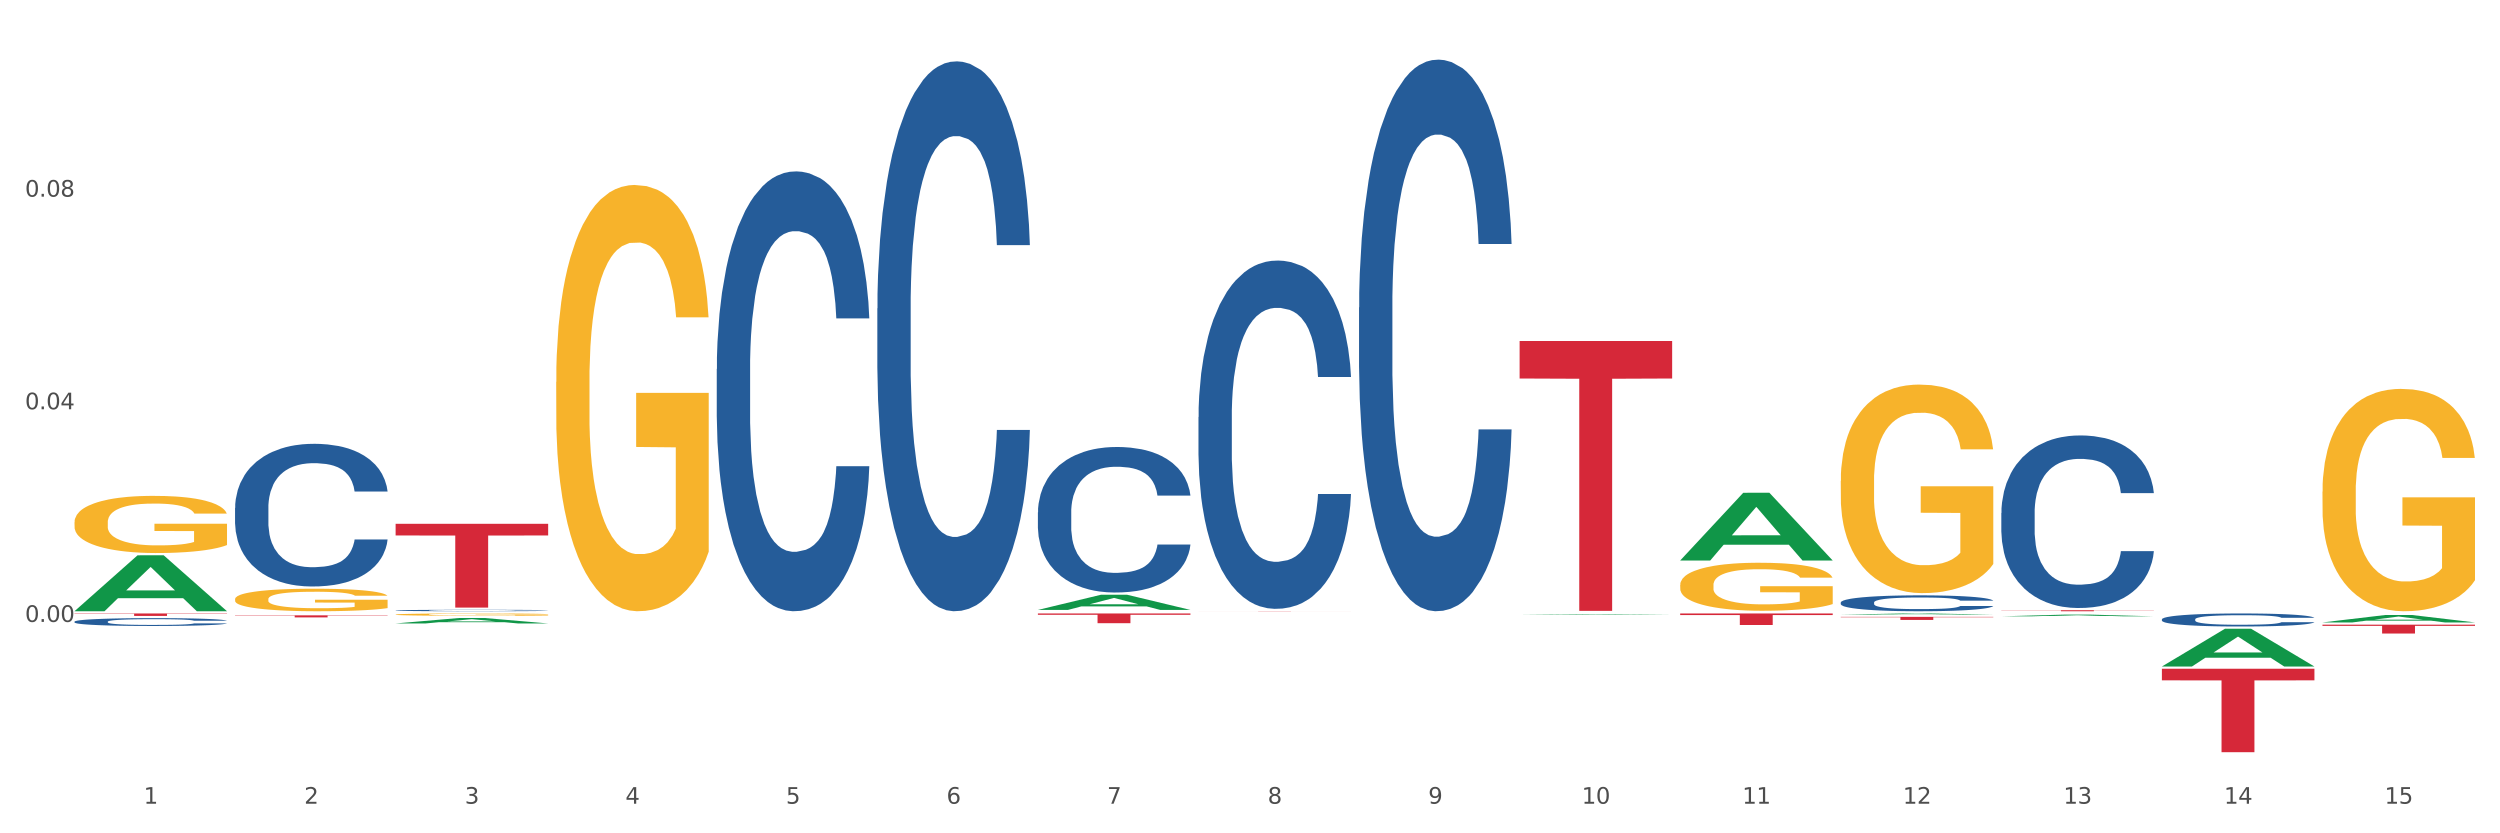
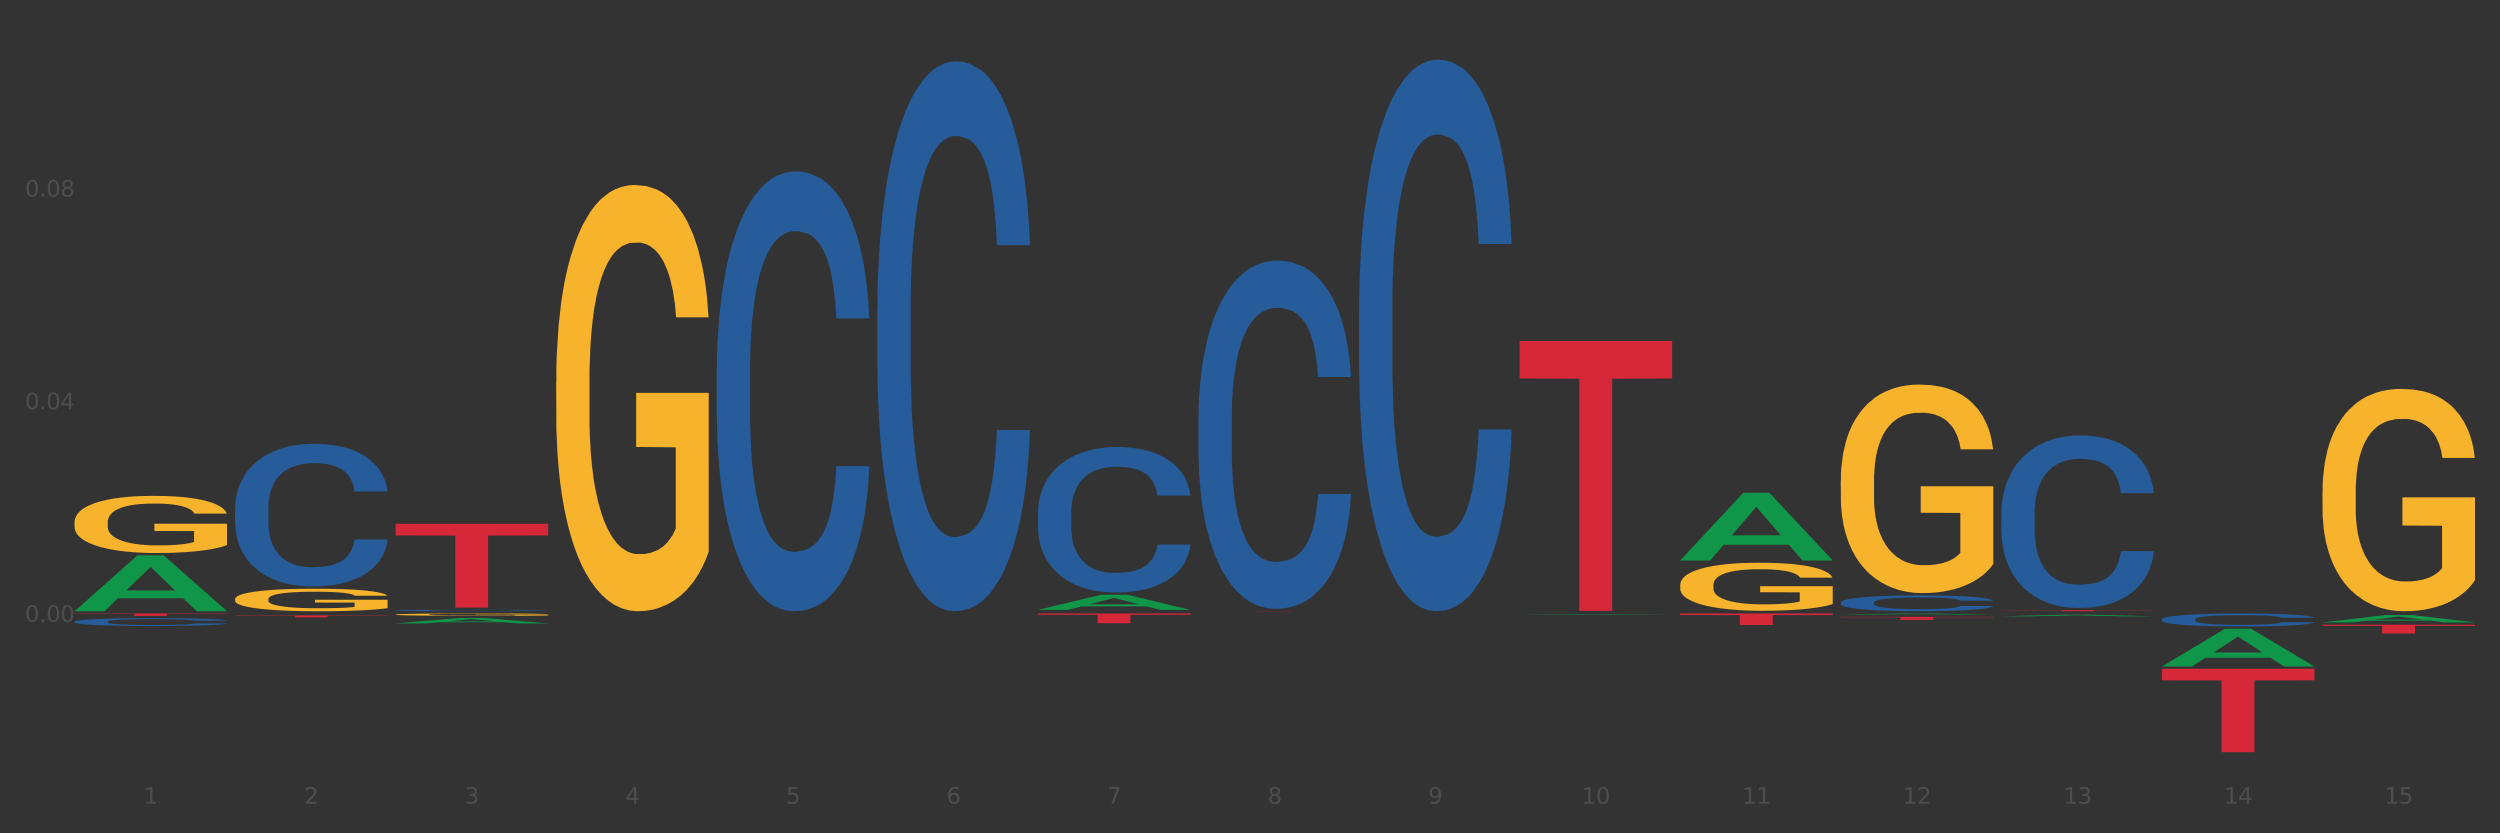
<svg xmlns="http://www.w3.org/2000/svg" xmlns:xlink="http://www.w3.org/1999/xlink" width="1080pt" height="360pt" viewBox="0 0 1080 360" version="1.1">
  <rect x="0" y="0" width="1080" height="360" fill="#333333" stroke="none" />
  <defs>
    <style type="text/css">*{stroke-linejoin: round; stroke-linecap: butt}</style>
  </defs>
  <g id="figure_1">
    <g id="patch_1">
-       <path d="M 0 360  L 1080 360  L 1080 0  L 0 0  z " style="fill: #ffffff; stroke: #ffffff; stroke-linejoin: miter" />
-     </g>
+       </g>
    <g id="axes_1">
      <g id="matplotlib.axis_1">
        <g id="xtick_1">
          <g id="text_1">
            <g style="fill: #4d4d4d" transform="translate(62.07 347.204) scale(0.096 -0.096)">
              <defs>
                <path id="DejaVuSans-31" d="M 794 531  L 1825 531  L 1825 4091  L 703 3866  L 703 4441  L 1819 4666  L 2450 4666  L 2450 531  L 3481 531  L 3481 0  L 794 0  L 794 531  z " transform="scale(0.016)" />
              </defs>
              <use xlink:href="#DejaVuSans-31" />
            </g>
          </g>
        </g>
        <g id="xtick_2">
          <g id="text_2">
            <g style="fill: #4d4d4d" transform="translate(131.436 347.204) scale(0.096 -0.096)">
              <defs>
                <path id="DejaVuSans-32" d="M 1228 531  L 3431 531  L 3431 0  L 469 0  L 469 531  Q 828 903 1448 1529  Q 2069 2156 2228 2338  Q 2531 2678 2651 2914  Q 2772 3150 2772 3378  Q 2772 3750 2511 3984  Q 2250 4219 1831 4219  Q 1534 4219 1204 4116  Q 875 4013 500 3803  L 500 4441  Q 881 4594 1212 4672  Q 1544 4750 1819 4750  Q 2544 4750 2975 4387  Q 3406 4025 3406 3419  Q 3406 3131 3298 2873  Q 3191 2616 2906 2266  Q 2828 2175 2409 1742  Q 1991 1309 1228 531  z " transform="scale(0.016)" />
              </defs>
              <use xlink:href="#DejaVuSans-32" />
            </g>
          </g>
        </g>
        <g id="xtick_3">
          <g id="text_3">
            <g style="fill: #4d4d4d" transform="translate(200.802 347.204) scale(0.096 -0.096)">
              <defs>
                <path id="DejaVuSans-33" d="M 2597 2516  Q 3050 2419 3304 2112  Q 3559 1806 3559 1356  Q 3559 666 3084 287  Q 2609 -91 1734 -91  Q 1441 -91 1130 -33  Q 819 25 488 141  L 488 750  Q 750 597 1062 519  Q 1375 441 1716 441  Q 2309 441 2620 675  Q 2931 909 2931 1356  Q 2931 1769 2642 2001  Q 2353 2234 1838 2234  L 1294 2234  L 1294 2753  L 1863 2753  Q 2328 2753 2575 2939  Q 2822 3125 2822 3475  Q 2822 3834 2567 4026  Q 2313 4219 1838 4219  Q 1578 4219 1281 4162  Q 984 4106 628 3988  L 628 4550  Q 988 4650 1302 4700  Q 1616 4750 1894 4750  Q 2613 4750 3031 4423  Q 3450 4097 3450 3541  Q 3450 3153 3228 2886  Q 3006 2619 2597 2516  z " transform="scale(0.016)" />
              </defs>
              <use xlink:href="#DejaVuSans-33" />
            </g>
          </g>
        </g>
        <g id="xtick_4">
          <g id="text_4">
            <g style="fill: #4d4d4d" transform="translate(270.169 347.204) scale(0.096 -0.096)">
              <defs>
                <path id="DejaVuSans-34" d="M 2419 4116  L 825 1625  L 2419 1625  L 2419 4116  z M 2253 4666  L 3047 4666  L 3047 1625  L 3713 1625  L 3713 1100  L 3047 1100  L 3047 0  L 2419 0  L 2419 1100  L 313 1100  L 313 1709  L 2253 4666  z " transform="scale(0.016)" />
              </defs>
              <use xlink:href="#DejaVuSans-34" />
            </g>
          </g>
        </g>
        <g id="xtick_5">
          <g id="text_5">
            <g style="fill: #4d4d4d" transform="translate(339.535 347.204) scale(0.096 -0.096)">
              <defs>
                <path id="DejaVuSans-35" d="M 691 4666  L 3169 4666  L 3169 4134  L 1269 4134  L 1269 2991  Q 1406 3038 1543 3061  Q 1681 3084 1819 3084  Q 2600 3084 3056 2656  Q 3513 2228 3513 1497  Q 3513 744 3044 326  Q 2575 -91 1722 -91  Q 1428 -91 1123 -41  Q 819 9 494 109  L 494 744  Q 775 591 1075 516  Q 1375 441 1709 441  Q 2250 441 2565 725  Q 2881 1009 2881 1497  Q 2881 1984 2565 2268  Q 2250 2553 1709 2553  Q 1456 2553 1204 2497  Q 953 2441 691 2322  L 691 4666  z " transform="scale(0.016)" />
              </defs>
              <use xlink:href="#DejaVuSans-35" />
            </g>
          </g>
        </g>
        <g id="xtick_6">
          <g id="text_6">
            <g style="fill: #4d4d4d" transform="translate(408.901 347.204) scale(0.096 -0.096)">
              <defs>
                <path id="DejaVuSans-36" d="M 2113 2584  Q 1688 2584 1439 2293  Q 1191 2003 1191 1497  Q 1191 994 1439 701  Q 1688 409 2113 409  Q 2538 409 2786 701  Q 3034 994 3034 1497  Q 3034 2003 2786 2293  Q 2538 2584 2113 2584  z M 3366 4563  L 3366 3988  Q 3128 4100 2886 4159  Q 2644 4219 2406 4219  Q 1781 4219 1451 3797  Q 1122 3375 1075 2522  Q 1259 2794 1537 2939  Q 1816 3084 2150 3084  Q 2853 3084 3261 2657  Q 3669 2231 3669 1497  Q 3669 778 3244 343  Q 2819 -91 2113 -91  Q 1303 -91 875 529  Q 447 1150 447 2328  Q 447 3434 972 4092  Q 1497 4750 2381 4750  Q 2619 4750 2861 4703  Q 3103 4656 3366 4563  z " transform="scale(0.016)" />
              </defs>
              <use xlink:href="#DejaVuSans-36" />
            </g>
          </g>
        </g>
        <g id="xtick_7">
          <g id="text_7">
            <g style="fill: #4d4d4d" transform="translate(478.267 347.204) scale(0.096 -0.096)">
              <defs>
                <path id="DejaVuSans-37" d="M 525 4666  L 3525 4666  L 3525 4397  L 1831 0  L 1172 0  L 2766 4134  L 525 4134  L 525 4666  z " transform="scale(0.016)" />
              </defs>
              <use xlink:href="#DejaVuSans-37" />
            </g>
          </g>
        </g>
        <g id="xtick_8">
          <g id="text_8">
            <g style="fill: #4d4d4d" transform="translate(547.634 347.204) scale(0.096 -0.096)">
              <defs>
                <path id="DejaVuSans-38" d="M 2034 2216  Q 1584 2216 1326 1975  Q 1069 1734 1069 1313  Q 1069 891 1326 650  Q 1584 409 2034 409  Q 2484 409 2743 651  Q 3003 894 3003 1313  Q 3003 1734 2745 1975  Q 2488 2216 2034 2216  z M 1403 2484  Q 997 2584 770 2862  Q 544 3141 544 3541  Q 544 4100 942 4425  Q 1341 4750 2034 4750  Q 2731 4750 3128 4425  Q 3525 4100 3525 3541  Q 3525 3141 3298 2862  Q 3072 2584 2669 2484  Q 3125 2378 3379 2068  Q 3634 1759 3634 1313  Q 3634 634 3220 271  Q 2806 -91 2034 -91  Q 1263 -91 848 271  Q 434 634 434 1313  Q 434 1759 690 2068  Q 947 2378 1403 2484  z M 1172 3481  Q 1172 3119 1398 2916  Q 1625 2713 2034 2713  Q 2441 2713 2670 2916  Q 2900 3119 2900 3481  Q 2900 3844 2670 4047  Q 2441 4250 2034 4250  Q 1625 4250 1398 4047  Q 1172 3844 1172 3481  z " transform="scale(0.016)" />
              </defs>
              <use xlink:href="#DejaVuSans-38" />
            </g>
          </g>
        </g>
        <g id="xtick_9">
          <g id="text_9">
            <g style="fill: #4d4d4d" transform="translate(617 347.204) scale(0.096 -0.096)">
              <defs>
                <path id="DejaVuSans-39" d="M 703 97  L 703 672  Q 941 559 1184 500  Q 1428 441 1663 441  Q 2288 441 2617 861  Q 2947 1281 2994 2138  Q 2813 1869 2534 1725  Q 2256 1581 1919 1581  Q 1219 1581 811 2004  Q 403 2428 403 3163  Q 403 3881 828 4315  Q 1253 4750 1959 4750  Q 2769 4750 3195 4129  Q 3622 3509 3622 2328  Q 3622 1225 3098 567  Q 2575 -91 1691 -91  Q 1453 -91 1209 -44  Q 966 3 703 97  z M 1959 2075  Q 2384 2075 2632 2365  Q 2881 2656 2881 3163  Q 2881 3666 2632 3958  Q 2384 4250 1959 4250  Q 1534 4250 1286 3958  Q 1038 3666 1038 3163  Q 1038 2656 1286 2365  Q 1534 2075 1959 2075  z " transform="scale(0.016)" />
              </defs>
              <use xlink:href="#DejaVuSans-39" />
            </g>
          </g>
        </g>
        <g id="xtick_10">
          <g id="text_10">
            <g style="fill: #4d4d4d" transform="translate(683.312 347.204) scale(0.096 -0.096)">
              <defs>
                <path id="DejaVuSans-30" d="M 2034 4250  Q 1547 4250 1301 3770  Q 1056 3291 1056 2328  Q 1056 1369 1301 889  Q 1547 409 2034 409  Q 2525 409 2770 889  Q 3016 1369 3016 2328  Q 3016 3291 2770 3770  Q 2525 4250 2034 4250  z M 2034 4750  Q 2819 4750 3233 4129  Q 3647 3509 3647 2328  Q 3647 1150 3233 529  Q 2819 -91 2034 -91  Q 1250 -91 836 529  Q 422 1150 422 2328  Q 422 3509 836 4129  Q 1250 4750 2034 4750  z " transform="scale(0.016)" />
              </defs>
              <use xlink:href="#DejaVuSans-31" />
              <use xlink:href="#DejaVuSans-30" transform="translate(63.623 0)" />
            </g>
          </g>
        </g>
        <g id="xtick_11">
          <g id="text_11">
            <g style="fill: #4d4d4d" transform="translate(752.678 347.204) scale(0.096 -0.096)">
              <use xlink:href="#DejaVuSans-31" />
              <use xlink:href="#DejaVuSans-31" transform="translate(63.623 0)" />
            </g>
          </g>
        </g>
        <g id="xtick_12">
          <g id="text_12">
            <g style="fill: #4d4d4d" transform="translate(822.044 347.204) scale(0.096 -0.096)">
              <use xlink:href="#DejaVuSans-31" />
              <use xlink:href="#DejaVuSans-32" transform="translate(63.623 0)" />
            </g>
          </g>
        </g>
        <g id="xtick_13">
          <g id="text_13">
            <g style="fill: #4d4d4d" transform="translate(891.411 347.204) scale(0.096 -0.096)">
              <use xlink:href="#DejaVuSans-31" />
              <use xlink:href="#DejaVuSans-33" transform="translate(63.623 0)" />
            </g>
          </g>
        </g>
        <g id="xtick_14">
          <g id="text_14">
            <g style="fill: #4d4d4d" transform="translate(960.777 347.204) scale(0.096 -0.096)">
              <use xlink:href="#DejaVuSans-31" />
              <use xlink:href="#DejaVuSans-34" transform="translate(63.623 0)" />
            </g>
          </g>
        </g>
        <g id="xtick_15">
          <g id="text_15">
            <g style="fill: #4d4d4d" transform="translate(1030.143 347.204) scale(0.096 -0.096)">
              <use xlink:href="#DejaVuSans-31" />
              <use xlink:href="#DejaVuSans-35" transform="translate(63.623 0)" />
            </g>
          </g>
        </g>
        <g id="xtick_16" />
        <g id="xtick_17" />
        <g id="xtick_18" />
        <g id="xtick_19" />
        <g id="xtick_20" />
        <g id="xtick_21" />
        <g id="xtick_22" />
        <g id="xtick_23" />
        <g id="xtick_24" />
        <g id="xtick_25" />
        <g id="xtick_26" />
        <g id="xtick_27" />
        <g id="xtick_28" />
        <g id="xtick_29" />
      </g>
      <g id="matplotlib.axis_2">
        <g id="ytick_1">
          <g id="text_16">
            <g style="fill: #4d4d4d" transform="translate(10.8 268.663) scale(0.096 -0.096)">
              <defs>
                <path id="DejaVuSans-2e" d="M 684 794  L 1344 794  L 1344 0  L 684 0  L 684 794  z " transform="scale(0.016)" />
              </defs>
              <use xlink:href="#DejaVuSans-30" />
              <use xlink:href="#DejaVuSans-2e" transform="translate(63.623 0)" />
              <use xlink:href="#DejaVuSans-30" transform="translate(95.41 0)" />
              <use xlink:href="#DejaVuSans-30" transform="translate(159.033 0)" />
            </g>
          </g>
        </g>
        <g id="ytick_2">
          <g id="text_17">
            <g style="fill: #4d4d4d" transform="translate(10.8 176.811) scale(0.096 -0.096)">
              <use xlink:href="#DejaVuSans-30" />
              <use xlink:href="#DejaVuSans-2e" transform="translate(63.623 0)" />
              <use xlink:href="#DejaVuSans-30" transform="translate(95.41 0)" />
              <use xlink:href="#DejaVuSans-34" transform="translate(159.033 0)" />
            </g>
          </g>
        </g>
        <g id="ytick_3">
          <g id="text_18">
            <g style="fill: #4d4d4d" transform="translate(10.8 84.96) scale(0.096 -0.096)">
              <use xlink:href="#DejaVuSans-30" />
              <use xlink:href="#DejaVuSans-2e" transform="translate(63.623 0)" />
              <use xlink:href="#DejaVuSans-30" transform="translate(95.41 0)" />
              <use xlink:href="#DejaVuSans-38" transform="translate(159.033 0)" />
            </g>
          </g>
        </g>
        <g id="ytick_4" />
        <g id="ytick_5" />
        <g id="ytick_6" />
        <g id="ytick_7" />
      </g>
      <g id="PolyCollection_1">
        <path d="M 32.175 264.013  L 32.243 263.99  L 59.417 239.892  L 70.695 239.87  L 98.073 264.058  L 85.029 264.058  L 79.119 258.426  L 51.061 258.426  L 50.857 258.517  L 45.151 264.058  L 32.175 264.058  L 32.175 264.013  L 54.594 255.064  L 75.586 255.042  L 65.192 245.025  L 65.056 244.98  L 64.92 245.048  L 54.526 255.042  L 54.594 255.064  L 32.175 264.013  z " clip-path="url(#p7dff364b55)" style="fill: #109648" />
        <path d="M 32.175 268.553  L 32.253 268.55  L 32.253 268.463  L 32.487 268.345  L 33.343 268.128  L 34.434 267.964  L 36.303 267.772  L 37.316 267.691  L 38.64 267.601  L 41.366 267.456  L 44.482 267.332  L 46.663 267.264  L 48.299 267.22  L 51.96 267.143  L 54.063 267.109  L 56.244 267.081  L 58.114 267.062  L 61.229 267.041  L 63.722 267.031  L 66.604 267.028  L 69.019 267.031  L 72.212 267.044  L 76.886 267.081  L 78.677 267.103  L 81.092 267.14  L 83.585 267.189  L 85.61 267.239  L 87.947 267.31  L 90.361 267.403  L 92.698 267.521  L 94.334 267.629  L 95.658 267.744  L 96.827 267.883  L 97.683 268.035  L 98.073 268.162  L 83.818 268.162  L 83.429 268.048  L 82.65 267.924  L 81.871 267.84  L 81.014 267.772  L 79.69 267.694  L 78.522 267.645  L 76.574 267.586  L 74.783 267.549  L 73.303 267.527  L 71.511 267.509  L 67.694 267.49  L 64.968 267.49  L 63.255 267.496  L 61.151 267.512  L 59.36 267.533  L 57.257 267.571  L 55.621 267.611  L 53.985 267.663  L 53.05 267.701  L 51.648 267.769  L 50.714 267.825  L 49.467 267.921  L 48.766 267.989  L 47.52 268.165  L 46.975 268.296  L 46.741 268.385  L 46.585 268.485  L 46.585 268.968  L 47.053 269.185  L 47.442 269.278  L 48.065 269.383  L 49.234 269.519  L 50.947 269.653  L 52.739 269.749  L 54.219 269.807  L 55.621 269.851  L 57.023 269.885  L 58.737 269.916  L 60.139 269.935  L 62.242 269.953  L 64.734 269.962  L 66.682 269.962  L 70.654 269.947  L 72.446 269.931  L 74.16 269.91  L 76.029 269.876  L 77.509 269.838  L 78.366 269.811  L 79.768 269.752  L 80.858 269.69  L 81.793 269.618  L 82.416 269.557  L 83.117 269.464  L 83.663 269.358  L 83.818 269.302  L 98.073 269.302  L 97.761 269.414  L 97.216 269.522  L 96.126 269.668  L 95.269 269.752  L 93.945 269.854  L 92.542 269.941  L 90.595 270.037  L 88.804 270.108  L 86.934 270.17  L 84.909 270.226  L 81.248 270.303  L 79.924 270.325  L 77.12 270.362  L 74.939 270.384  L 71.745 270.405  L 68.473 270.418  L 65.046 270.421  L 62.008 270.415  L 58.659 270.396  L 56.556 270.378  L 54.219 270.35  L 51.493 270.306  L 48.922 270.254  L 46.507 270.192  L 44.248 270.12  L 42.145 270.04  L 39.419 269.907  L 37.394 269.776  L 35.914 269.656  L 34.901 269.553  L 33.889 269.423  L 33.343 269.333  L 32.487 269.117  L 32.175 268.915  L 32.175 268.553  z " clip-path="url(#p7dff364b55)" style="fill: #255c99" />
        <path d="M 101.541 219.421  L 101.619 219.365  L 101.619 217.789  L 101.853 215.649  L 102.71 211.709  L 103.8 208.725  L 105.67 205.235  L 106.682 203.771  L 108.006 202.139  L 110.733 199.493  L 113.848 197.241  L 116.029 196.003  L 117.665 195.215  L 121.326 193.807  L 123.429 193.188  L 125.61 192.681  L 127.48 192.344  L 130.595 191.949  L 133.088 191.781  L 135.97 191.724  L 138.385 191.781  L 141.578 192.006  L 146.252 192.681  L 148.044 193.075  L 150.458 193.751  L 152.951 194.652  L 154.976 195.552  L 157.313 196.847  L 159.728 198.536  L 162.064 200.675  L 163.7 202.645  L 165.024 204.728  L 166.193 207.262  L 167.05 210.02  L 167.439 212.328  L 153.185 212.328  L 152.795 210.245  L 152.016 207.993  L 151.237 206.473  L 150.38 205.235  L 149.056 203.828  L 147.888 202.927  L 145.941 201.857  L 144.149 201.182  L 142.669 200.788  L 140.877 200.45  L 137.061 200.112  L 134.334 200.112  L 132.621 200.225  L 130.518 200.506  L 128.726 200.9  L 126.623 201.576  L 124.987 202.308  L 123.351 203.265  L 122.417 203.94  L 121.015 205.179  L 120.08 206.192  L 118.834 207.937  L 118.133 209.176  L 116.886 212.384  L 116.341 214.749  L 116.107 216.381  L 115.952 218.183  L 115.952 226.965  L 116.419 230.905  L 116.808 232.594  L 117.431 234.508  L 118.6 236.985  L 120.314 239.406  L 122.105 241.151  L 123.585 242.22  L 124.987 243.008  L 126.389 243.628  L 128.103 244.191  L 129.505 244.528  L 131.608 244.866  L 134.101 245.035  L 136.048 245.035  L 140.021 244.754  L 141.812 244.472  L 143.526 244.078  L 145.395 243.459  L 146.875 242.783  L 147.732 242.277  L 149.134 241.207  L 150.225 240.081  L 151.159 238.786  L 151.783 237.66  L 152.484 235.972  L 153.029 234.058  L 153.185 233.044  L 167.439 233.044  L 167.128 235.071  L 166.582 237.041  L 165.492 239.687  L 164.635 241.207  L 163.311 243.065  L 161.909 244.641  L 159.961 246.386  L 158.17 247.681  L 156.3 248.807  L 154.275 249.82  L 150.614 251.227  L 149.29 251.621  L 146.486 252.297  L 144.305 252.691  L 141.111 253.085  L 137.84 253.31  L 134.412 253.367  L 131.374 253.254  L 128.025 252.916  L 125.922 252.578  L 123.585 252.072  L 120.859 251.284  L 118.288 250.327  L 115.874 249.201  L 113.615 247.906  L 111.512 246.442  L 108.785 244.022  L 106.76 241.657  L 105.28 239.462  L 104.267 237.604  L 103.255 235.24  L 102.71 233.607  L 101.853 229.667  L 101.541 226.008  L 101.541 219.421  z " clip-path="url(#p7dff364b55)" style="fill: #255c99" />
        <path d="M 170.907 263.712  L 170.985 263.712  L 170.985 263.696  L 171.219 263.674  L 172.076 263.634  L 173.166 263.603  L 175.036 263.568  L 176.048 263.553  L 177.373 263.536  L 180.099 263.509  L 183.215 263.486  L 185.396 263.474  L 187.031 263.466  L 190.692 263.451  L 192.796 263.445  L 194.977 263.44  L 196.846 263.436  L 199.962 263.432  L 202.454 263.431  L 205.336 263.43  L 207.751 263.431  L 210.945 263.433  L 215.618 263.44  L 217.41 263.444  L 219.825 263.451  L 222.317 263.46  L 224.342 263.469  L 226.679 263.482  L 229.094 263.5  L 231.431 263.521  L 233.066 263.541  L 234.391 263.563  L 235.559 263.588  L 236.416 263.617  L 236.805 263.64  L 222.551 263.64  L 222.161 263.619  L 221.382 263.596  L 220.604 263.58  L 219.747 263.568  L 218.422 263.553  L 217.254 263.544  L 215.307 263.533  L 213.515 263.526  L 212.035 263.522  L 210.244 263.519  L 206.427 263.516  L 203.701 263.516  L 201.987 263.517  L 199.884 263.52  L 198.092 263.524  L 195.989 263.531  L 194.353 263.538  L 192.718 263.548  L 191.783 263.555  L 190.381 263.567  L 189.446 263.578  L 188.2 263.595  L 187.499 263.608  L 186.252 263.641  L 185.707 263.665  L 185.474 263.681  L 185.318 263.7  L 185.318 263.789  L 185.785 263.829  L 186.175 263.847  L 186.798 263.866  L 187.966 263.891  L 189.68 263.916  L 191.471 263.934  L 192.951 263.945  L 194.353 263.953  L 195.755 263.959  L 197.469 263.965  L 198.871 263.968  L 200.974 263.972  L 203.467 263.974  L 205.414 263.974  L 209.387 263.971  L 211.178 263.968  L 212.892 263.964  L 214.761 263.957  L 216.241 263.951  L 217.098 263.945  L 218.5 263.935  L 219.591 263.923  L 220.526 263.91  L 221.149 263.898  L 221.85 263.881  L 222.395 263.862  L 222.551 263.851  L 236.805 263.851  L 236.494 263.872  L 235.949 263.892  L 234.858 263.919  L 234.001 263.935  L 232.677 263.953  L 231.275 263.97  L 229.328 263.987  L 227.536 264.001  L 225.667 264.012  L 223.641 264.022  L 219.98 264.037  L 218.656 264.041  L 215.852 264.048  L 213.671 264.052  L 210.477 264.056  L 207.206 264.058  L 203.779 264.058  L 200.741 264.057  L 197.391 264.054  L 195.288 264.05  L 192.951 264.045  L 190.225 264.037  L 187.655 264.027  L 185.24 264.016  L 182.981 264.003  L 180.878 263.988  L 178.152 263.963  L 176.126 263.939  L 174.646 263.917  L 173.634 263.898  L 172.621 263.874  L 172.076 263.857  L 171.219 263.817  L 170.907 263.78  L 170.907 263.712  z " clip-path="url(#p7dff364b55)" style="fill: #255c99" />
        <path d="M 309.64 159.417  L 309.718 159.243  L 309.718 154.384  L 309.951 147.79  L 310.808 135.642  L 311.899 126.445  L 313.768 115.686  L 314.781 111.174  L 316.105 106.141  L 318.831 97.985  L 321.947 91.044  L 324.128 87.226  L 325.764 84.796  L 329.425 80.458  L 331.528 78.549  L 333.709 76.987  L 335.578 75.946  L 338.694 74.731  L 341.187 74.211  L 344.069 74.037  L 346.484 74.211  L 349.677 74.905  L 354.351 76.987  L 356.142 78.202  L 358.557 80.284  L 361.05 83.061  L 363.075 85.838  L 365.412 89.829  L 367.826 95.035  L 370.163 101.629  L 371.799 107.703  L 373.123 114.124  L 374.291 121.933  L 375.148 130.436  L 375.538 137.551  L 361.283 137.551  L 360.894 131.13  L 360.115 124.189  L 359.336 119.503  L 358.479 115.686  L 357.155 111.347  L 355.987 108.571  L 354.039 105.274  L 352.248 103.191  L 350.768 101.976  L 348.976 100.935  L 345.159 99.894  L 342.433 99.894  L 340.719 100.241  L 338.616 101.109  L 336.825 102.323  L 334.722 104.406  L 333.086 106.662  L 331.45 109.612  L 330.515 111.694  L 329.113 115.512  L 328.179 118.636  L 326.932 124.015  L 326.231 127.833  L 324.985 137.725  L 324.44 145.013  L 324.206 150.046  L 324.05 155.599  L 324.05 182.67  L 324.518 194.818  L 324.907 200.024  L 325.53 205.924  L 326.699 213.56  L 328.412 221.022  L 330.204 226.401  L 331.684 229.698  L 333.086 232.128  L 334.488 234.037  L 336.202 235.772  L 337.604 236.813  L 339.707 237.855  L 342.199 238.375  L 344.147 238.375  L 348.119 237.508  L 349.911 236.64  L 351.624 235.425  L 353.494 233.516  L 354.974 231.434  L 355.831 229.872  L 357.233 226.575  L 358.323 223.104  L 359.258 219.113  L 359.881 215.642  L 360.582 210.436  L 361.127 204.536  L 361.283 201.412  L 375.538 201.412  L 375.226 207.659  L 374.681 213.733  L 373.59 221.889  L 372.734 226.575  L 371.409 232.301  L 370.007 237.16  L 368.06 242.54  L 366.268 246.531  L 364.399 250.002  L 362.374 253.126  L 358.713 257.464  L 357.389 258.679  L 354.584 260.761  L 352.403 261.976  L 349.21 263.191  L 345.938 263.885  L 342.511 264.058  L 339.473 263.711  L 336.124 262.67  L 334.021 261.629  L 331.684 260.067  L 328.957 257.638  L 326.387 254.688  L 323.972 251.217  L 321.713 247.226  L 319.61 242.714  L 316.884 235.252  L 314.859 227.963  L 313.379 221.195  L 312.366 215.469  L 311.354 208.18  L 310.808 203.148  L 309.951 191  L 309.64 179.72  L 309.64 159.417  z " clip-path="url(#p7dff364b55)" style="fill: #255c99" />
        <path d="M 379.006 133.241  L 379.084 133.024  L 379.084 126.95  L 379.318 118.706  L 380.175 103.52  L 381.265 92.022  L 383.134 78.571  L 384.147 72.93  L 385.471 66.639  L 388.198 56.443  L 391.313 47.765  L 393.494 42.992  L 395.13 39.955  L 398.791 34.531  L 400.894 32.145  L 403.075 30.192  L 404.945 28.891  L 408.06 27.372  L 410.553 26.721  L 413.435 26.504  L 415.85 26.721  L 419.043 27.589  L 423.717 30.192  L 425.509 31.711  L 427.923 34.314  L 430.416 37.785  L 432.441 41.256  L 434.778 46.246  L 437.193 52.755  L 439.529 60.998  L 441.165 68.592  L 442.489 76.618  L 443.658 86.381  L 444.515 97.011  L 444.904 105.906  L 430.65 105.906  L 430.26 97.879  L 429.481 89.201  L 428.702 83.344  L 427.845 78.571  L 426.521 73.147  L 425.353 69.676  L 423.405 65.554  L 421.614 62.951  L 420.134 61.432  L 418.342 60.131  L 414.526 58.829  L 411.799 58.829  L 410.086 59.263  L 407.982 60.348  L 406.191 61.866  L 404.088 64.47  L 402.452 67.29  L 400.816 70.978  L 399.882 73.581  L 398.479 78.354  L 397.545 82.259  L 396.298 88.984  L 395.597 93.757  L 394.351 106.123  L 393.806 115.235  L 393.572 121.526  L 393.416 128.468  L 393.416 162.312  L 393.884 177.498  L 394.273 184.006  L 394.896 191.382  L 396.065 200.928  L 397.778 210.256  L 399.57 216.982  L 401.05 221.103  L 402.452 224.141  L 403.854 226.527  L 405.568 228.697  L 406.97 229.998  L 409.073 231.3  L 411.566 231.951  L 413.513 231.951  L 417.485 230.866  L 419.277 229.781  L 420.991 228.263  L 422.86 225.876  L 424.34 223.273  L 425.197 221.32  L 426.599 217.198  L 427.69 212.86  L 428.624 207.87  L 429.247 203.531  L 429.948 197.023  L 430.494 189.647  L 430.65 185.742  L 444.904 185.742  L 444.592 193.552  L 444.047 201.145  L 442.957 211.341  L 442.1 217.198  L 440.776 224.358  L 439.374 230.432  L 437.426 237.157  L 435.635 242.147  L 433.765 246.486  L 431.74 250.391  L 428.079 255.815  L 426.755 257.333  L 423.951 259.937  L 421.77 261.455  L 418.576 262.974  L 415.304 263.842  L 411.877 264.058  L 408.839 263.625  L 405.49 262.323  L 403.387 261.021  L 401.05 259.069  L 398.324 256.032  L 395.753 252.343  L 393.339 248.005  L 391.08 243.015  L 388.976 237.374  L 386.25 228.046  L 384.225 218.934  L 382.745 210.473  L 381.732 203.314  L 380.72 194.202  L 380.175 187.911  L 379.318 172.725  L 379.006 158.623  L 379.006 133.241  z " clip-path="url(#p7dff364b55)" style="fill: #255c99" />
        <path d="M 448.372 221.347  L 448.45 221.29  L 448.45 219.682  L 448.684 217.5  L 449.541 213.481  L 450.631 210.438  L 452.501 206.878  L 453.513 205.385  L 454.837 203.72  L 457.564 201.021  L 460.679 198.725  L 462.861 197.461  L 464.496 196.657  L 468.157 195.222  L 470.26 194.59  L 472.441 194.074  L 474.311 193.729  L 477.427 193.327  L 479.919 193.155  L 482.801 193.098  L 485.216 193.155  L 488.41 193.385  L 493.083 194.074  L 494.875 194.476  L 497.289 195.165  L 499.782 196.083  L 501.807 197.002  L 504.144 198.323  L 506.559 200.045  L 508.896 202.227  L 510.531 204.237  L 511.856 206.361  L 513.024 208.945  L 513.881 211.759  L 514.27 214.113  L 500.016 214.113  L 499.626 211.988  L 498.847 209.691  L 498.068 208.141  L 497.212 206.878  L 495.887 205.442  L 494.719 204.524  L 492.772 203.433  L 490.98 202.744  L 489.5 202.342  L 487.709 201.997  L 483.892 201.653  L 481.165 201.653  L 479.452 201.768  L 477.349 202.055  L 475.557 202.457  L 473.454 203.146  L 471.818 203.892  L 470.183 204.868  L 469.248 205.557  L 467.846 206.821  L 466.911 207.854  L 465.665 209.634  L 464.964 210.897  L 463.717 214.17  L 463.172 216.582  L 462.938 218.247  L 462.783 220.084  L 462.783 229.042  L 463.25 233.061  L 463.639 234.783  L 464.263 236.736  L 465.431 239.262  L 467.145 241.731  L 468.936 243.511  L 470.416 244.602  L 471.818 245.406  L 473.22 246.037  L 474.934 246.612  L 476.336 246.956  L 478.439 247.301  L 480.932 247.473  L 482.879 247.473  L 486.852 247.186  L 488.643 246.899  L 490.357 246.497  L 492.226 245.865  L 493.706 245.176  L 494.563 244.659  L 495.965 243.568  L 497.056 242.42  L 497.99 241.099  L 498.614 239.951  L 499.315 238.228  L 499.86 236.276  L 500.016 235.243  L 514.27 235.243  L 513.959 237.31  L 513.413 239.319  L 512.323 242.018  L 511.466 243.568  L 510.142 245.463  L 508.74 247.071  L 506.792 248.851  L 505.001 250.172  L 503.131 251.32  L 501.106 252.353  L 497.445 253.789  L 496.121 254.191  L 493.317 254.88  L 491.136 255.282  L 487.942 255.684  L 484.671 255.913  L 481.243 255.971  L 478.206 255.856  L 474.856 255.511  L 472.753 255.167  L 470.416 254.65  L 467.69 253.846  L 465.119 252.87  L 462.705 251.722  L 460.446 250.401  L 458.343 248.908  L 455.616 246.439  L 453.591 244.028  L 452.111 241.788  L 451.099 239.894  L 450.086 237.482  L 449.541 235.817  L 448.684 231.798  L 448.372 228.065  L 448.372 221.347  z " clip-path="url(#p7dff364b55)" style="fill: #255c99" />
        <path d="M 517.739 180.164  L 517.816 180.027  L 517.816 176.179  L 518.05 170.957  L 518.907 161.339  L 519.997 154.056  L 521.867 145.536  L 522.88 141.964  L 524.204 137.979  L 526.93 131.52  L 530.046 126.024  L 532.227 123.001  L 533.863 121.077  L 537.523 117.642  L 539.627 116.13  L 541.808 114.894  L 543.677 114.069  L 546.793 113.107  L 549.285 112.695  L 552.167 112.558  L 554.582 112.695  L 557.776 113.245  L 562.449 114.894  L 564.241 115.856  L 566.656 117.504  L 569.148 119.703  L 571.173 121.902  L 573.51 125.062  L 575.925 129.184  L 578.262 134.406  L 579.898 139.215  L 581.222 144.3  L 582.39 150.483  L 583.247 157.216  L 583.636 162.85  L 569.382 162.85  L 568.992 157.766  L 568.214 152.269  L 567.435 148.559  L 566.578 145.536  L 565.254 142.101  L 564.085 139.902  L 562.138 137.292  L 560.346 135.643  L 558.866 134.681  L 557.075 133.856  L 553.258 133.032  L 550.532 133.032  L 548.818 133.307  L 546.715 133.994  L 544.923 134.956  L 542.82 136.605  L 541.184 138.391  L 539.549 140.727  L 538.614 142.376  L 537.212 145.399  L 536.277 147.872  L 535.031 152.132  L 534.33 155.155  L 533.084 162.988  L 532.538 168.759  L 532.305 172.744  L 532.149 177.141  L 532.149 198.577  L 532.616 208.196  L 533.006 212.318  L 533.629 216.99  L 534.797 223.036  L 536.511 228.945  L 538.302 233.205  L 539.782 235.815  L 541.184 237.739  L 542.587 239.251  L 544.3 240.625  L 545.702 241.449  L 547.805 242.274  L 550.298 242.686  L 552.245 242.686  L 556.218 241.999  L 558.009 241.312  L 559.723 240.35  L 561.593 238.838  L 563.073 237.19  L 563.929 235.953  L 565.331 233.342  L 566.422 230.594  L 567.357 227.433  L 567.98 224.685  L 568.681 220.563  L 569.226 215.891  L 569.382 213.417  L 583.636 213.417  L 583.325 218.364  L 582.78 223.174  L 581.689 229.632  L 580.832 233.342  L 579.508 237.877  L 578.106 241.724  L 576.159 245.984  L 574.367 249.144  L 572.498 251.893  L 570.472 254.366  L 566.811 257.801  L 565.487 258.763  L 562.683 260.412  L 560.502 261.374  L 557.308 262.336  L 554.037 262.885  L 550.61 263.023  L 547.572 262.748  L 544.222 261.924  L 542.119 261.099  L 539.782 259.862  L 537.056 257.939  L 534.486 255.603  L 532.071 252.854  L 529.812 249.694  L 527.709 246.121  L 524.983 240.213  L 522.957 234.441  L 521.477 229.082  L 520.465 224.548  L 519.452 218.776  L 518.907 214.792  L 518.05 205.173  L 517.739 196.241  L 517.739 180.164  z " clip-path="url(#p7dff364b55)" style="fill: #255c99" />
        <path d="M 587.105 132.831  L 587.183 132.613  L 587.183 126.52  L 587.416 118.25  L 588.273 103.016  L 589.364 91.482  L 591.233 77.989  L 592.246 72.331  L 593.57 66.02  L 596.296 55.792  L 599.412 47.087  L 601.593 42.299  L 603.229 39.252  L 606.89 33.812  L 608.993 31.418  L 611.174 29.459  L 613.043 28.153  L 616.159 26.63  L 618.652 25.977  L 621.534 25.759  L 623.948 25.977  L 627.142 26.848  L 631.816 29.459  L 633.607 30.982  L 636.022 33.594  L 638.514 37.076  L 640.54 40.558  L 642.877 45.563  L 645.291 52.092  L 647.628 60.362  L 649.264 67.979  L 650.588 76.031  L 651.756 85.824  L 652.613 96.488  L 653.003 105.41  L 638.748 105.41  L 638.359 97.358  L 637.58 88.653  L 636.801 82.777  L 635.944 77.989  L 634.62 72.549  L 633.451 69.067  L 631.504 64.932  L 629.713 62.32  L 628.233 60.797  L 626.441 59.491  L 622.624 58.186  L 619.898 58.186  L 618.184 58.621  L 616.081 59.709  L 614.29 61.232  L 612.186 63.844  L 610.551 66.673  L 608.915 70.373  L 607.98 72.984  L 606.578 77.772  L 605.643 81.689  L 604.397 88.435  L 603.696 93.223  L 602.45 105.628  L 601.905 114.768  L 601.671 121.079  L 601.515 128.043  L 601.515 161.993  L 601.982 177.226  L 602.372 183.755  L 602.995 191.154  L 604.163 200.73  L 605.877 210.088  L 607.669 216.834  L 609.149 220.969  L 610.551 224.016  L 611.953 226.409  L 613.666 228.586  L 615.069 229.891  L 617.172 231.197  L 619.664 231.85  L 621.612 231.85  L 625.584 230.762  L 627.376 229.674  L 629.089 228.15  L 630.959 225.757  L 632.439 223.145  L 633.296 221.186  L 634.698 217.052  L 635.788 212.699  L 636.723 207.694  L 637.346 203.341  L 638.047 196.812  L 638.592 189.413  L 638.748 185.496  L 653.003 185.496  L 652.691 193.33  L 652.146 200.947  L 651.055 211.176  L 650.199 217.052  L 648.874 224.233  L 647.472 230.327  L 645.525 237.073  L 643.733 242.078  L 641.864 246.431  L 639.839 250.348  L 636.178 255.789  L 634.853 257.312  L 632.049 259.924  L 629.868 261.447  L 626.675 262.97  L 623.403 263.841  L 619.976 264.058  L 616.938 263.623  L 613.589 262.317  L 611.485 261.012  L 609.149 259.053  L 606.422 256.006  L 603.852 252.307  L 601.437 247.954  L 599.178 242.949  L 597.075 237.291  L 594.349 227.933  L 592.324 218.793  L 590.844 210.305  L 589.831 203.124  L 588.818 193.983  L 588.273 187.672  L 587.416 172.439  L 587.105 158.293  L 587.105 132.831  z " clip-path="url(#p7dff364b55)" style="fill: #255c99" />
        <path d="M 795.203 260.276  L 795.281 260.27  L 795.281 260.094  L 795.515 259.856  L 796.372 259.417  L 797.462 259.084  L 799.332 258.695  L 800.344 258.532  L 801.669 258.35  L 804.395 258.056  L 807.511 257.805  L 809.692 257.667  L 811.327 257.579  L 814.988 257.422  L 817.092 257.353  L 819.273 257.297  L 821.142 257.259  L 824.258 257.215  L 826.75 257.196  L 829.632 257.19  L 832.047 257.196  L 835.241 257.221  L 839.914 257.297  L 841.706 257.341  L 844.121 257.416  L 846.613 257.516  L 848.638 257.617  L 850.975 257.761  L 853.39 257.949  L 855.727 258.187  L 857.362 258.407  L 858.687 258.639  L 859.855 258.921  L 860.712 259.229  L 861.101 259.486  L 846.847 259.486  L 846.457 259.254  L 845.678 259.003  L 844.899 258.833  L 844.043 258.695  L 842.718 258.539  L 841.55 258.438  L 839.603 258.319  L 837.811 258.244  L 836.331 258.2  L 834.54 258.162  L 830.723 258.125  L 827.997 258.125  L 826.283 258.137  L 824.18 258.169  L 822.388 258.212  L 820.285 258.288  L 818.649 258.369  L 817.014 258.476  L 816.079 258.551  L 814.677 258.689  L 813.742 258.802  L 812.496 258.997  L 811.795 259.135  L 810.548 259.492  L 810.003 259.756  L 809.77 259.937  L 809.614 260.138  L 809.614 261.117  L 810.081 261.556  L 810.471 261.744  L 811.094 261.957  L 812.262 262.233  L 813.976 262.503  L 815.767 262.697  L 817.247 262.817  L 818.649 262.904  L 820.051 262.973  L 821.765 263.036  L 823.167 263.074  L 825.27 263.111  L 827.763 263.13  L 829.71 263.13  L 833.683 263.099  L 835.474 263.067  L 837.188 263.024  L 839.057 262.955  L 840.537 262.879  L 841.394 262.823  L 842.796 262.704  L 843.887 262.578  L 844.822 262.434  L 845.445 262.308  L 846.146 262.12  L 846.691 261.907  L 846.847 261.794  L 861.101 261.794  L 860.79 262.02  L 860.245 262.239  L 859.154 262.534  L 858.297 262.704  L 856.973 262.911  L 855.571 263.086  L 853.624 263.281  L 851.832 263.425  L 849.963 263.55  L 847.937 263.663  L 844.276 263.82  L 842.952 263.864  L 840.148 263.939  L 837.967 263.983  L 834.773 264.027  L 831.502 264.052  L 828.074 264.058  L 825.037 264.046  L 821.687 264.008  L 819.584 263.971  L 817.247 263.914  L 814.521 263.826  L 811.951 263.72  L 809.536 263.594  L 807.277 263.45  L 805.174 263.287  L 802.448 263.017  L 800.422 262.754  L 798.942 262.509  L 797.93 262.302  L 796.917 262.039  L 796.372 261.857  L 795.515 261.418  L 795.203 261.01  L 795.203 260.276  z " clip-path="url(#p7dff364b55)" style="fill: #255c99" />
        <path d="M 864.57 221.606  L 864.648 221.538  L 864.648 219.631  L 864.881 217.044  L 865.738 212.278  L 866.829 208.67  L 868.698 204.448  L 869.711 202.678  L 871.035 200.704  L 873.761 197.504  L 876.877 194.78  L 879.058 193.282  L 880.694 192.329  L 884.355 190.627  L 886.458 189.878  L 888.639 189.265  L 890.508 188.857  L 893.624 188.38  L 896.117 188.176  L 898.999 188.108  L 901.413 188.176  L 904.607 188.448  L 909.281 189.265  L 911.072 189.742  L 913.487 190.559  L 915.979 191.648  L 918.005 192.738  L 920.341 194.304  L 922.756 196.346  L 925.093 198.933  L 926.729 201.316  L 928.053 203.836  L 929.221 206.899  L 930.078 210.236  L 930.468 213.027  L 916.213 213.027  L 915.824 210.508  L 915.045 207.784  L 914.266 205.946  L 913.409 204.448  L 912.085 202.746  L 910.916 201.657  L 908.969 200.363  L 907.177 199.546  L 905.697 199.07  L 903.906 198.661  L 900.089 198.253  L 897.363 198.253  L 895.649 198.389  L 893.546 198.729  L 891.754 199.206  L 889.651 200.023  L 888.016 200.908  L 886.38 202.065  L 885.445 202.882  L 884.043 204.38  L 883.108 205.606  L 881.862 207.716  L 881.161 209.214  L 879.915 213.095  L 879.369 215.955  L 879.136 217.929  L 878.98 220.108  L 878.98 230.729  L 879.447 235.495  L 879.837 237.538  L 880.46 239.853  L 881.628 242.848  L 883.342 245.776  L 885.134 247.887  L 886.614 249.18  L 888.016 250.133  L 889.418 250.882  L 891.131 251.563  L 892.533 251.972  L 894.637 252.38  L 897.129 252.584  L 899.076 252.584  L 903.049 252.244  L 904.841 251.904  L 906.554 251.427  L 908.424 250.678  L 909.904 249.861  L 910.76 249.248  L 912.163 247.955  L 913.253 246.593  L 914.188 245.027  L 914.811 243.665  L 915.512 241.623  L 916.057 239.308  L 916.213 238.082  L 930.468 238.082  L 930.156 240.533  L 929.611 242.916  L 928.52 246.116  L 927.663 247.955  L 926.339 250.202  L 924.937 252.108  L 922.99 254.219  L 921.198 255.784  L 919.329 257.146  L 917.304 258.372  L 913.643 260.074  L 912.318 260.55  L 909.514 261.367  L 907.333 261.844  L 904.14 262.321  L 900.868 262.593  L 897.441 262.661  L 894.403 262.525  L 891.053 262.116  L 888.95 261.708  L 886.614 261.095  L 883.887 260.142  L 881.317 258.984  L 878.902 257.623  L 876.643 256.057  L 874.54 254.287  L 871.814 251.359  L 869.789 248.499  L 868.309 245.844  L 867.296 243.597  L 866.283 240.738  L 865.738 238.763  L 864.881 233.997  L 864.57 229.572  L 864.57 221.606  z " clip-path="url(#p7dff364b55)" style="fill: #255c99" />
        <path d="M 933.936 267.546  L 934.014 267.541  L 934.014 267.397  L 934.247 267.202  L 935.104 266.842  L 936.195 266.569  L 938.064 266.25  L 939.077 266.116  L 940.401 265.967  L 943.127 265.725  L 946.243 265.52  L 948.424 265.406  L 950.06 265.334  L 953.721 265.206  L 955.824 265.149  L 958.005 265.103  L 959.874 265.072  L 962.99 265.036  L 965.483 265.021  L 968.365 265.015  L 970.779 265.021  L 973.973 265.041  L 978.647 265.103  L 980.438 265.139  L 982.853 265.201  L 985.346 265.283  L 987.371 265.365  L 989.708 265.484  L 992.122 265.638  L 994.459 265.833  L 996.095 266.013  L 997.419 266.204  L 998.587 266.435  L 999.444 266.687  L 999.834 266.898  L 985.579 266.898  L 985.19 266.708  L 984.411 266.502  L 983.632 266.363  L 982.775 266.25  L 981.451 266.121  L 980.283 266.039  L 978.335 265.941  L 976.544 265.88  L 975.064 265.844  L 973.272 265.813  L 969.455 265.782  L 966.729 265.782  L 965.015 265.792  L 962.912 265.818  L 961.121 265.854  L 959.018 265.916  L 957.382 265.983  L 955.746 266.07  L 954.811 266.132  L 953.409 266.245  L 952.475 266.337  L 951.228 266.497  L 950.527 266.61  L 949.281 266.903  L 948.736 267.119  L 948.502 267.269  L 948.346 267.433  L 948.346 268.236  L 948.814 268.596  L 949.203 268.75  L 949.826 268.925  L 950.995 269.151  L 952.708 269.372  L 954.5 269.532  L 955.98 269.63  L 957.382 269.702  L 958.784 269.758  L 960.498 269.81  L 961.9 269.84  L 964.003 269.871  L 966.495 269.887  L 968.443 269.887  L 972.415 269.861  L 974.207 269.835  L 975.92 269.799  L 977.79 269.743  L 979.27 269.681  L 980.127 269.635  L 981.529 269.537  L 982.619 269.434  L 983.554 269.316  L 984.177 269.213  L 984.878 269.059  L 985.423 268.884  L 985.579 268.791  L 999.834 268.791  L 999.522 268.976  L 998.977 269.156  L 997.886 269.398  L 997.03 269.537  L 995.705 269.707  L 994.303 269.851  L 992.356 270.01  L 990.564 270.129  L 988.695 270.231  L 986.67 270.324  L 983.009 270.453  L 981.685 270.489  L 978.88 270.55  L 976.699 270.586  L 973.506 270.622  L 970.234 270.643  L 966.807 270.648  L 963.769 270.638  L 960.42 270.607  L 958.317 270.576  L 955.98 270.53  L 953.253 270.458  L 950.683 270.37  L 948.268 270.267  L 946.009 270.149  L 943.906 270.015  L 941.18 269.794  L 939.155 269.578  L 937.675 269.378  L 936.662 269.208  L 935.65 268.992  L 935.104 268.843  L 934.247 268.482  L 933.936 268.148  L 933.936 267.546  z " clip-path="url(#p7dff364b55)" style="fill: #255c99" />
        <path d="M 864.57 263.618  L 930.468 263.618  L 930.468 263.679  L 904.546 263.68  L 904.546 264.058  L 890.335 264.058  L 890.335 263.68  L 864.57 263.679  L 864.57 263.619  L 864.57 263.618  z " clip-path="url(#p7dff364b55)" style="fill: #d62839" />
        <path d="M 32.175 225.629  L 32.253 225.606  L 32.253 224.794  L 32.408 224.095  L 33.186 222.403  L 34.353 221.005  L 35.209 220.261  L 36.065 219.652  L 37.076 219.043  L 38.321 218.411  L 40.578 217.487  L 41.978 217.013  L 43.69 216.517  L 46.802 215.795  L 49.058 215.389  L 51.392 215.051  L 55.204 214.645  L 57.694 214.464  L 60.339 214.329  L 63.529 214.239  L 65.941 214.216  L 71.231 214.284  L 75.744 214.487  L 77.922 214.645  L 80.723 214.916  L 82.201 215.096  L 84.613 215.457  L 87.103 215.93  L 88.815 216.336  L 91.382 217.103  L 93.327 217.87  L 95.116 218.817  L 96.05 219.471  L 96.75 220.08  L 97.373 220.78  L 97.995 221.885  L 83.991 221.885  L 83.446 221.095  L 82.59 220.351  L 81.346 219.629  L 80.256 219.178  L 78.389 218.614  L 76.677 218.254  L 74.888 217.983  L 72.71 217.757  L 70.998 217.645  L 68.586 217.554  L 63.84 217.577  L 60.65 217.757  L 58.472 217.983  L 57.071 218.186  L 55.827 218.411  L 54.426 218.727  L 52.792 219.201  L 51.625 219.629  L 50.458 220.171  L 49.525 220.712  L 48.669 221.343  L 47.969 222.02  L 47.424 222.719  L 46.957 223.576  L 46.568 224.997  L 46.568 228.087  L 46.724 228.786  L 47.113 229.711  L 47.58 230.41  L 48.358 231.244  L 49.058 231.808  L 50.381 232.62  L 51.859 233.297  L 53.026 233.725  L 54.193 234.086  L 56.216 234.582  L 58.472 234.988  L 60.417 235.236  L 63.062 235.462  L 64.852 235.552  L 66.408 235.597  L 70.22 235.597  L 72.943 235.53  L 75.977 235.372  L 78.311 235.169  L 80.256 234.921  L 82.435 234.515  L 83.835 234.131  L 83.835 229.418  L 66.719 229.395  L 66.719 226.26  L 98.073 226.26  L 98.073 235.462  L 96.75 235.936  L 95.272 236.364  L 93.716 236.748  L 91.382 237.221  L 88.581 237.672  L 86.091 237.988  L 83.446 238.259  L 80.334 238.507  L 76.288 238.732  L 73.799 238.822  L 70.687 238.89  L 67.03 238.913  L 63.84 238.868  L 60.728 238.755  L 57.461 238.552  L 54.271 238.259  L 51.859 237.965  L 49.447 237.605  L 46.879 237.131  L 44.857 236.68  L 43.301 236.274  L 41.589 235.755  L 39.722 235.079  L 38.321 234.47  L 37.076 233.838  L 35.754 233.026  L 34.82 232.327  L 33.887 231.447  L 33.342 230.793  L 32.72 229.778  L 32.253 228.358  L 32.175 225.629  z " clip-path="url(#p7dff364b55)" style="fill: #f7b32b" />
        <path d="M 795.203 266.486  L 861.101 266.486  L 861.101 266.669  L 835.179 266.671  L 835.179 267.805  L 820.969 267.805  L 820.969 266.671  L 795.203 266.669  L 795.203 266.487  L 795.203 266.486  z " clip-path="url(#p7dff364b55)" style="fill: #d62839" />
        <path d="M 656.471 147.312  L 722.369 147.312  L 722.369 163.513  L 696.447 163.623  L 696.447 263.895  L 682.237 263.895  L 682.237 163.623  L 656.471 163.513  L 656.471 147.422  L 656.471 147.312  z " clip-path="url(#p7dff364b55)" style="fill: #d62839" />
        <path d="M 517.739 263.98  L 583.636 263.98  L 583.636 263.991  L 557.715 263.991  L 557.715 264.058  L 543.504 264.058  L 543.504 263.991  L 517.739 263.991  L 517.739 263.98  L 517.739 263.98  z " clip-path="url(#p7dff364b55)" style="fill: #d62839" />
        <path d="M 448.372 265.015  L 514.27 265.015  L 514.27 265.6  L 488.348 265.604  L 488.348 269.219  L 474.138 269.219  L 474.138 265.604  L 448.372 265.6  L 448.372 265.019  L 448.372 265.015  z " clip-path="url(#p7dff364b55)" style="fill: #d62839" />
        <path d="M 170.907 226.295  L 236.805 226.295  L 236.805 231.322  L 210.883 231.356  L 210.883 262.473  L 196.673 262.473  L 196.673 231.356  L 170.907 231.322  L 170.907 226.329  L 170.907 226.295  z " clip-path="url(#p7dff364b55)" style="fill: #d62839" />
        <path d="M 101.541 265.836  L 167.439 265.836  L 167.439 265.96  L 141.517 265.961  L 141.517 266.727  L 127.307 266.727  L 127.307 265.961  L 101.541 265.96  L 101.541 265.837  L 101.541 265.836  z " clip-path="url(#p7dff364b55)" style="fill: #d62839" />
        <path d="M 32.175 265.015  L 98.073 265.015  L 98.073 265.162  L 72.151 265.163  L 72.151 266.071  L 57.941 266.071  L 57.941 265.163  L 32.175 265.162  L 32.175 265.016  L 32.175 265.015  z " clip-path="url(#p7dff364b55)" style="fill: #d62839" />
        <path d="M 1003.302 212.387  L 1003.38 212.299  L 1003.38 209.141  L 1003.535 206.422  L 1004.314 199.842  L 1005.481 194.403  L 1006.336 191.508  L 1007.192 189.139  L 1008.204 186.771  L 1009.448 184.314  L 1011.705 180.717  L 1013.105 178.875  L 1014.817 176.945  L 1017.929 174.138  L 1020.185 172.559  L 1022.519 171.243  L 1026.331 169.664  L 1028.821 168.962  L 1031.466 168.436  L 1034.656 168.085  L 1037.068 167.997  L 1042.358 168.26  L 1046.871 169.05  L 1049.049 169.664  L 1051.85 170.716  L 1053.328 171.418  L 1055.74 172.822  L 1058.23 174.664  L 1059.942 176.243  L 1062.509 179.226  L 1064.454 182.209  L 1066.244 185.893  L 1067.177 188.437  L 1067.877 190.806  L 1068.5 193.526  L 1069.122 197.824  L 1055.118 197.824  L 1054.573 194.754  L 1053.717 191.859  L 1052.473 189.051  L 1051.383 187.297  L 1049.516 185.104  L 1047.805 183.7  L 1046.015 182.647  L 1043.837 181.77  L 1042.125 181.331  L 1039.713 180.981  L 1034.967 181.068  L 1031.777 181.77  L 1029.599 182.647  L 1028.199 183.437  L 1026.954 184.314  L 1025.553 185.542  L 1023.919 187.385  L 1022.752 189.051  L 1021.585 191.157  L 1020.652 193.262  L 1019.796 195.719  L 1019.096 198.351  L 1018.551 201.07  L 1018.084 204.404  L 1017.695 209.931  L 1017.695 221.949  L 1017.851 224.669  L 1018.24 228.266  L 1018.707 230.985  L 1019.485 234.231  L 1020.185 236.424  L 1021.508 239.583  L 1022.986 242.214  L 1024.153 243.881  L 1025.32 245.285  L 1027.343 247.215  L 1029.599 248.794  L 1031.544 249.759  L 1034.189 250.636  L 1035.979 250.987  L 1037.535 251.163  L 1041.347 251.163  L 1044.07 250.899  L 1047.104 250.285  L 1049.438 249.496  L 1051.383 248.531  L 1053.562 246.952  L 1054.962 245.46  L 1054.962 227.125  L 1037.846 227.037  L 1037.846 214.843  L 1069.2 214.843  L 1069.2 250.636  L 1067.877 252.478  L 1066.399 254.145  L 1064.843 255.637  L 1062.509 257.479  L 1059.708 259.233  L 1057.219 260.462  L 1054.573 261.514  L 1051.461 262.479  L 1047.416 263.357  L 1044.926 263.708  L 1041.814 263.971  L 1038.157 264.058  L 1034.967 263.883  L 1031.855 263.444  L 1028.588 262.655  L 1025.398 261.514  L 1022.986 260.374  L 1020.574 258.97  L 1018.007 257.128  L 1015.984 255.373  L 1014.428 253.794  L 1012.716 251.777  L 1010.849 249.145  L 1009.448 246.776  L 1008.204 244.32  L 1006.881 241.162  L 1005.947 238.442  L 1005.014 235.021  L 1004.469 232.477  L 1003.847 228.529  L 1003.38 223.002  L 1003.302 212.387  z " clip-path="url(#p7dff364b55)" style="fill: #f7b32b" />
        <path d="M 795.203 207.769  L 795.281 207.687  L 795.281 204.725  L 795.437 202.174  L 796.215 196.003  L 797.382 190.901  L 798.238 188.186  L 799.094 185.965  L 800.105 183.743  L 801.35 181.439  L 803.606 178.066  L 805.006 176.338  L 806.718 174.527  L 809.83 171.894  L 812.086 170.413  L 814.42 169.179  L 818.233 167.698  L 820.722 167.04  L 823.368 166.546  L 826.557 166.217  L 828.969 166.135  L 834.26 166.382  L 838.772 167.122  L 840.951 167.698  L 843.752 168.685  L 845.23 169.344  L 847.642 170.66  L 850.131 172.388  L 851.843 173.869  L 854.41 176.667  L 856.355 179.464  L 858.145 182.92  L 859.078 185.306  L 859.779 187.528  L 860.401 190.079  L 861.024 194.11  L 847.019 194.11  L 846.475 191.231  L 845.619 188.515  L 844.374 185.882  L 843.285 184.237  L 841.418 182.18  L 839.706 180.863  L 837.916 179.876  L 835.738 179.053  L 834.026 178.641  L 831.615 178.312  L 826.869 178.395  L 823.679 179.053  L 821.5 179.876  L 820.1 180.616  L 818.855 181.439  L 817.455 182.591  L 815.821 184.319  L 814.654 185.882  L 813.487 187.857  L 812.553 189.832  L 811.697 192.136  L 810.997 194.604  L 810.453 197.155  L 809.986 200.282  L 809.597 205.465  L 809.597 216.738  L 809.752 219.289  L 810.141 222.662  L 810.608 225.213  L 811.386 228.257  L 812.086 230.314  L 813.409 233.276  L 814.887 235.745  L 816.054 237.308  L 817.221 238.625  L 819.244 240.435  L 821.5 241.916  L 823.445 242.821  L 826.091 243.644  L 827.88 243.973  L 829.436 244.138  L 833.248 244.138  L 835.971 243.891  L 839.006 243.315  L 841.34 242.574  L 843.285 241.669  L 845.463 240.188  L 846.864 238.789  L 846.864 221.592  L 829.747 221.51  L 829.747 210.073  L 861.101 210.073  L 861.101 243.644  L 859.779 245.372  L 858.3 246.935  L 856.744 248.334  L 854.41 250.062  L 851.61 251.708  L 849.12 252.86  L 846.475 253.847  L 843.363 254.752  L 839.317 255.575  L 836.827 255.904  L 833.715 256.151  L 830.059 256.233  L 826.869 256.068  L 823.757 255.657  L 820.489 254.917  L 817.299 253.847  L 814.887 252.777  L 812.475 251.461  L 809.908 249.733  L 807.885 248.087  L 806.329 246.606  L 804.617 244.714  L 802.75 242.245  L 801.35 240.024  L 800.105 237.72  L 798.782 234.758  L 797.849 232.207  L 796.915 228.998  L 796.37 226.612  L 795.748 222.909  L 795.281 217.725  L 795.203 207.769  z " clip-path="url(#p7dff364b55)" style="fill: #f7b32b" />
        <path d="M 725.837 252.696  L 725.915 252.677  L 725.915 251.994  L 726.071 251.407  L 726.849 249.985  L 728.016 248.81  L 728.871 248.185  L 729.727 247.673  L 730.739 247.161  L 731.984 246.631  L 734.24 245.853  L 735.64 245.455  L 737.352 245.038  L 740.464 244.432  L 742.72 244.091  L 745.054 243.806  L 748.866 243.465  L 751.356 243.314  L 754.001 243.2  L 757.191 243.124  L 759.603 243.105  L 764.894 243.162  L 769.406 243.333  L 771.585 243.465  L 774.385 243.693  L 775.864 243.844  L 778.275 244.148  L 780.765 244.546  L 782.477 244.887  L 785.044 245.531  L 786.989 246.176  L 788.779 246.972  L 789.712 247.521  L 790.412 248.033  L 791.035 248.621  L 791.657 249.549  L 777.653 249.549  L 777.108 248.886  L 776.253 248.261  L 775.008 247.654  L 773.919 247.275  L 772.051 246.801  L 770.34 246.498  L 768.55 246.27  L 766.372 246.081  L 764.66 245.986  L 762.248 245.91  L 757.502 245.929  L 754.313 246.081  L 752.134 246.27  L 750.734 246.441  L 749.489 246.631  L 748.088 246.896  L 746.455 247.294  L 745.288 247.654  L 744.121 248.109  L 743.187 248.564  L 742.331 249.095  L 741.631 249.663  L 741.086 250.251  L 740.62 250.971  L 740.23 252.165  L 740.23 254.762  L 740.386 255.349  L 740.775 256.126  L 741.242 256.714  L 742.02 257.415  L 742.72 257.889  L 744.043 258.571  L 745.521 259.14  L 746.688 259.5  L 747.855 259.803  L 749.878 260.22  L 752.134 260.561  L 754.079 260.77  L 756.724 260.96  L 758.514 261.035  L 760.07 261.073  L 763.882 261.073  L 766.605 261.016  L 769.639 260.884  L 771.974 260.713  L 773.919 260.505  L 776.097 260.163  L 777.497 259.841  L 777.497 255.88  L 760.381 255.861  L 760.381 253.226  L 791.735 253.226  L 791.735 260.96  L 790.412 261.358  L 788.934 261.718  L 787.378 262.04  L 785.044 262.438  L 782.243 262.817  L 779.754 263.082  L 777.108 263.31  L 773.996 263.518  L 769.951 263.708  L 767.461 263.784  L 764.349 263.84  L 760.692 263.859  L 757.502 263.822  L 754.39 263.727  L 751.123 263.556  L 747.933 263.31  L 745.521 263.063  L 743.109 262.76  L 740.542 262.362  L 738.519 261.983  L 736.963 261.642  L 735.251 261.206  L 733.384 260.637  L 731.984 260.126  L 730.739 259.595  L 729.416 258.913  L 728.482 258.325  L 727.549 257.586  L 727.004 257.036  L 726.382 256.183  L 725.915 254.989  L 725.837 252.696  z " clip-path="url(#p7dff364b55)" style="fill: #f7b32b" />
        <path d="M 240.274 165  L 240.351 164.832  L 240.351 158.777  L 240.507 153.564  L 241.285 140.95  L 242.452 130.523  L 243.308 124.973  L 244.164 120.432  L 245.175 115.891  L 246.42 111.182  L 248.676 104.286  L 250.077 100.755  L 251.788 97.055  L 254.9 91.673  L 257.157 88.646  L 259.491 86.123  L 263.303 83.096  L 265.793 81.75  L 268.438 80.741  L 271.628 80.068  L 274.04 79.9  L 279.33 80.405  L 283.843 81.918  L 286.021 83.096  L 288.822 85.114  L 290.3 86.459  L 292.712 89.15  L 295.202 92.682  L 296.913 95.709  L 299.481 101.427  L 301.426 107.146  L 303.215 114.209  L 304.149 119.086  L 304.849 123.627  L 305.471 128.841  L 306.094 137.082  L 292.089 137.082  L 291.545 131.195  L 290.689 125.645  L 289.444 120.264  L 288.355 116.9  L 286.488 112.696  L 284.776 110.005  L 282.987 107.986  L 280.808 106.305  L 279.097 105.464  L 276.685 104.791  L 271.939 104.959  L 268.749 106.305  L 266.571 107.986  L 265.17 109.5  L 263.925 111.182  L 262.525 113.536  L 260.891 117.068  L 259.724 120.264  L 258.557 124.3  L 257.623 128.336  L 256.768 133.045  L 256.067 138.091  L 255.523 143.304  L 255.056 149.695  L 254.667 160.291  L 254.667 183.332  L 254.823 188.545  L 255.212 195.441  L 255.678 200.654  L 256.456 206.877  L 257.157 211.081  L 258.479 217.136  L 259.957 222.181  L 261.124 225.377  L 262.291 228.068  L 264.314 231.768  L 266.571 234.795  L 268.516 236.645  L 271.161 238.327  L 272.95 238.999  L 274.506 239.336  L 278.319 239.336  L 281.042 238.831  L 284.076 237.654  L 286.41 236.14  L 288.355 234.29  L 290.533 231.263  L 291.934 228.404  L 291.934 193.254  L 274.818 193.086  L 274.818 169.709  L 306.172 169.709  L 306.172 238.327  L 304.849 241.859  L 303.371 245.054  L 301.815 247.913  L 299.481 251.445  L 296.68 254.809  L 294.19 257.163  L 291.545 259.181  L 288.433 261.031  L 284.387 262.713  L 281.897 263.386  L 278.785 263.89  L 275.129 264.058  L 271.939 263.722  L 268.827 262.881  L 265.559 261.368  L 262.369 259.181  L 259.957 256.995  L 257.546 254.304  L 254.978 250.772  L 252.955 247.409  L 251.399 244.381  L 249.688 240.513  L 247.82 235.468  L 246.42 230.927  L 245.175 226.218  L 243.853 220.163  L 242.919 214.95  L 241.985 208.391  L 241.441 203.513  L 240.818 195.945  L 240.351 185.35  L 240.274 165  z " clip-path="url(#p7dff364b55)" style="fill: #f7b32b" />
        <path d="M 170.907 265.485  L 170.985 265.484  L 170.985 265.45  L 171.141 265.421  L 171.919 265.352  L 173.086 265.294  L 173.942 265.264  L 174.798 265.239  L 175.809 265.214  L 177.054 265.188  L 179.31 265.15  L 180.71 265.13  L 182.422 265.11  L 185.534 265.08  L 187.79 265.064  L 190.124 265.05  L 193.937 265.033  L 196.426 265.026  L 199.072 265.02  L 202.261 265.016  L 204.673 265.015  L 209.964 265.018  L 214.476 265.027  L 216.655 265.033  L 219.456 265.044  L 220.934 265.052  L 223.346 265.066  L 225.835 265.086  L 227.547 265.103  L 230.114 265.134  L 232.059 265.166  L 233.849 265.205  L 234.783 265.231  L 235.483 265.256  L 236.105 265.285  L 236.728 265.331  L 222.723 265.331  L 222.179 265.298  L 221.323 265.268  L 220.078 265.238  L 218.989 265.219  L 217.122 265.196  L 215.41 265.181  L 213.62 265.17  L 211.442 265.161  L 209.73 265.156  L 207.319 265.153  L 202.573 265.154  L 199.383 265.161  L 197.204 265.17  L 195.804 265.179  L 194.559 265.188  L 193.159 265.201  L 191.525 265.22  L 190.358 265.238  L 189.191 265.26  L 188.257 265.282  L 187.401 265.308  L 186.701 265.336  L 186.157 265.365  L 185.69 265.4  L 185.301 265.459  L 185.301 265.586  L 185.456 265.614  L 185.845 265.652  L 186.312 265.681  L 187.09 265.715  L 187.79 265.738  L 189.113 265.772  L 190.591 265.8  L 191.758 265.817  L 192.925 265.832  L 194.948 265.852  L 197.204 265.869  L 199.149 265.879  L 201.795 265.889  L 203.584 265.892  L 205.14 265.894  L 208.952 265.894  L 211.675 265.891  L 214.71 265.885  L 217.044 265.877  L 218.989 265.866  L 221.167 265.85  L 222.568 265.834  L 222.568 265.64  L 205.451 265.639  L 205.451 265.51  L 236.805 265.51  L 236.805 265.889  L 235.483 265.908  L 234.004 265.926  L 232.448 265.941  L 230.114 265.961  L 227.314 265.979  L 224.824 265.992  L 222.179 266.004  L 219.067 266.014  L 215.021 266.023  L 212.531 266.027  L 209.419 266.03  L 205.763 266.03  L 202.573 266.029  L 199.461 266.024  L 196.193 266.016  L 193.003 266.004  L 190.591 265.992  L 188.179 265.977  L 185.612 265.957  L 183.589 265.939  L 182.033 265.922  L 180.321 265.901  L 178.454 265.873  L 177.054 265.848  L 175.809 265.822  L 174.486 265.789  L 173.553 265.76  L 172.619 265.724  L 172.074 265.697  L 171.452 265.655  L 170.985 265.597  L 170.907 265.485  z " clip-path="url(#p7dff364b55)" style="fill: #f7b32b" />
        <path d="M 101.541 258.822  L 101.619 258.813  L 101.619 258.493  L 101.775 258.218  L 102.553 257.551  L 103.72 257  L 104.575 256.706  L 105.431 256.466  L 106.443 256.226  L 107.688 255.977  L 109.944 255.613  L 111.344 255.426  L 113.056 255.23  L 116.168 254.946  L 118.424 254.786  L 120.758 254.653  L 124.57 254.493  L 127.06 254.421  L 129.705 254.368  L 132.895 254.333  L 135.307 254.324  L 140.598 254.35  L 145.11 254.43  L 147.289 254.493  L 150.089 254.599  L 151.568 254.67  L 153.979 254.813  L 156.469 254.999  L 158.181 255.159  L 160.748 255.462  L 162.693 255.764  L 164.483 256.137  L 165.416 256.395  L 166.117 256.635  L 166.739 256.911  L 167.361 257.346  L 153.357 257.346  L 152.812 257.035  L 151.957 256.742  L 150.712 256.457  L 149.623 256.279  L 147.755 256.057  L 146.044 255.915  L 144.254 255.808  L 142.076 255.719  L 140.364 255.675  L 137.952 255.639  L 133.206 255.648  L 130.017 255.719  L 127.838 255.808  L 126.438 255.888  L 125.193 255.977  L 123.792 256.102  L 122.159 256.288  L 120.992 256.457  L 119.825 256.671  L 118.891 256.884  L 118.035 257.133  L 117.335 257.4  L 116.79 257.675  L 116.324 258.013  L 115.935 258.573  L 115.935 259.791  L 116.09 260.067  L 116.479 260.431  L 116.946 260.707  L 117.724 261.036  L 118.424 261.258  L 119.747 261.578  L 121.225 261.845  L 122.392 262.014  L 123.559 262.156  L 125.582 262.352  L 127.838 262.512  L 129.783 262.609  L 132.428 262.698  L 134.218 262.734  L 135.774 262.752  L 139.586 262.752  L 142.309 262.725  L 145.343 262.663  L 147.678 262.583  L 149.623 262.485  L 151.801 262.325  L 153.201 262.174  L 153.201 260.316  L 136.085 260.307  L 136.085 259.071  L 167.439 259.071  L 167.439 262.698  L 166.117 262.885  L 164.638 263.054  L 163.082 263.205  L 160.748 263.392  L 157.947 263.57  L 155.458 263.694  L 152.812 263.801  L 149.7 263.898  L 145.655 263.987  L 143.165 264.023  L 140.053 264.05  L 136.396 264.058  L 133.206 264.041  L 130.094 263.996  L 126.827 263.916  L 123.637 263.801  L 121.225 263.685  L 118.813 263.543  L 116.246 263.356  L 114.223 263.178  L 112.667 263.018  L 110.955 262.814  L 109.088 262.547  L 107.688 262.307  L 106.443 262.058  L 105.12 261.738  L 104.186 261.463  L 103.253 261.116  L 102.708 260.858  L 102.086 260.458  L 101.619 259.898  L 101.541 258.822  z " clip-path="url(#p7dff364b55)" style="fill: #f7b32b" />
        <path d="M 725.837 265.015  L 791.735 265.015  L 791.735 265.708  L 765.813 265.712  L 765.813 269.997  L 751.603 269.997  L 751.603 265.712  L 725.837 265.708  L 725.837 265.02  L 725.837 265.015  z " clip-path="url(#p7dff364b55)" style="fill: #d62839" />
        <path d="M 1003.302 269.848  L 1069.2 269.848  L 1069.2 270.383  L 1043.278 270.386  L 1043.278 273.694  L 1029.068 273.694  L 1029.068 270.386  L 1003.302 270.383  L 1003.302 269.852  L 1003.302 269.848  z " clip-path="url(#p7dff364b55)" style="fill: #d62839" />
        <path d="M 933.936 288.898  L 999.834 288.898  L 999.834 293.908  L 973.912 293.941  L 973.912 324.95  L 959.702 324.95  L 959.702 293.941  L 933.936 293.908  L 933.936 288.931  L 933.936 288.898  z " clip-path="url(#p7dff364b55)" style="fill: #d62839" />
        <path d="M 933.936 287.91  L 934.004 287.895  L 961.178 271.62  L 972.456 271.605  L 999.834 287.941  L 986.79 287.941  L 980.88 284.137  L 952.822 284.137  L 952.618 284.198  L 946.912 287.941  L 933.936 287.941  L 933.936 287.91  L 956.355 281.867  L 977.347 281.851  L 966.953 275.087  L 966.817 275.056  L 966.681 275.102  L 956.287 281.851  L 956.355 281.867  L 933.936 287.91  z " clip-path="url(#p7dff364b55)" style="fill: #109648" />
        <path d="M 170.907 269.325  L 170.975 269.323  L 198.15 266.99  L 209.427 266.987  L 236.805 269.33  L 223.762 269.33  L 217.851 268.784  L 189.794 268.784  L 189.59 268.793  L 183.883 269.33  L 170.907 269.33  L 170.907 269.325  L 193.326 268.459  L 214.319 268.456  L 203.924 267.487  L 203.788 267.482  L 203.653 267.489  L 193.258 268.456  L 193.326 268.459  L 170.907 269.325  z " clip-path="url(#p7dff364b55)" style="fill: #109648" />
        <path d="M 448.372 263.478  L 448.44 263.472  L 475.615 256.934  L 486.892 256.928  L 514.27 263.49  L 501.227 263.49  L 495.316 261.962  L 467.259 261.962  L 467.055 261.987  L 461.348 263.49  L 448.372 263.49  L 448.372 263.478  L 470.791 261.05  L 491.783 261.044  L 481.389 258.327  L 481.253 258.314  L 481.117 258.333  L 470.723 261.044  L 470.791 261.05  L 448.372 263.478  z " clip-path="url(#p7dff364b55)" style="fill: #109648" />
        <path d="M 656.471 265.566  L 656.539 265.566  L 683.713 265.288  L 694.991 265.288  L 722.369 265.567  L 709.325 265.567  L 703.415 265.502  L 675.357 265.502  L 675.153 265.503  L 669.447 265.567  L 656.471 265.567  L 656.471 265.566  L 678.89 265.463  L 699.882 265.463  L 689.488 265.347  L 689.352 265.347  L 689.216 265.347  L 678.822 265.463  L 678.89 265.463  L 656.471 265.566  z " clip-path="url(#p7dff364b55)" style="fill: #109648" />
        <path d="M 725.837 242.093  L 725.905 242.066  L 753.08 212.879  L 764.357 212.851  L 791.735 242.148  L 778.691 242.148  L 772.781 235.326  L 744.723 235.326  L 744.52 235.436  L 738.813 242.148  L 725.837 242.148  L 725.837 242.093  L 748.256 231.255  L 769.248 231.227  L 758.854 219.096  L 758.718 219.041  L 758.582 219.123  L 748.188 231.227  L 748.256 231.255  L 725.837 242.093  z " clip-path="url(#p7dff364b55)" style="fill: #109648" />
        <path d="M 795.203 265.528  L 795.271 265.528  L 822.446 265.016  L 833.723 265.015  L 861.101 265.529  L 848.058 265.529  L 842.147 265.41  L 814.09 265.41  L 813.886 265.411  L 808.179 265.529  L 795.203 265.529  L 795.203 265.528  L 817.622 265.338  L 838.615 265.338  L 828.22 265.125  L 828.084 265.124  L 827.949 265.125  L 817.554 265.338  L 817.622 265.338  L 795.203 265.528  z " clip-path="url(#p7dff364b55)" style="fill: #109648" />
        <path d="M 864.57 266.258  L 864.638 266.257  L 891.812 265.511  L 903.089 265.51  L 930.468 266.259  L 917.424 266.259  L 911.513 266.085  L 883.456 266.085  L 883.252 266.088  L 877.545 266.259  L 864.57 266.259  L 864.57 266.258  L 886.989 265.981  L 907.981 265.98  L 897.587 265.67  L 897.451 265.669  L 897.315 265.671  L 886.921 265.98  L 886.989 265.981  L 864.57 266.258  z " clip-path="url(#p7dff364b55)" style="fill: #109648" />
        <path d="M 1003.302 268.885  L 1003.37 268.882  L 1030.544 265.67  L 1041.822 265.667  L 1069.2 268.891  L 1056.156 268.891  L 1050.246 268.14  L 1022.188 268.14  L 1021.984 268.153  L 1016.278 268.891  L 1003.302 268.891  L 1003.302 268.885  L 1025.721 267.692  L 1046.713 267.689  L 1036.319 266.354  L 1036.183 266.348  L 1036.047 266.357  L 1025.653 267.689  L 1025.721 267.692  L 1003.302 268.885  z " clip-path="url(#p7dff364b55)" style="fill: #109648" />
      </g>
    </g>
  </g>
  <defs>
    <clipPath id="p7dff364b55">
      <rect x="32.175" y="10.8" width="1037.025" height="329.109" />
    </clipPath>
  </defs>
</svg>